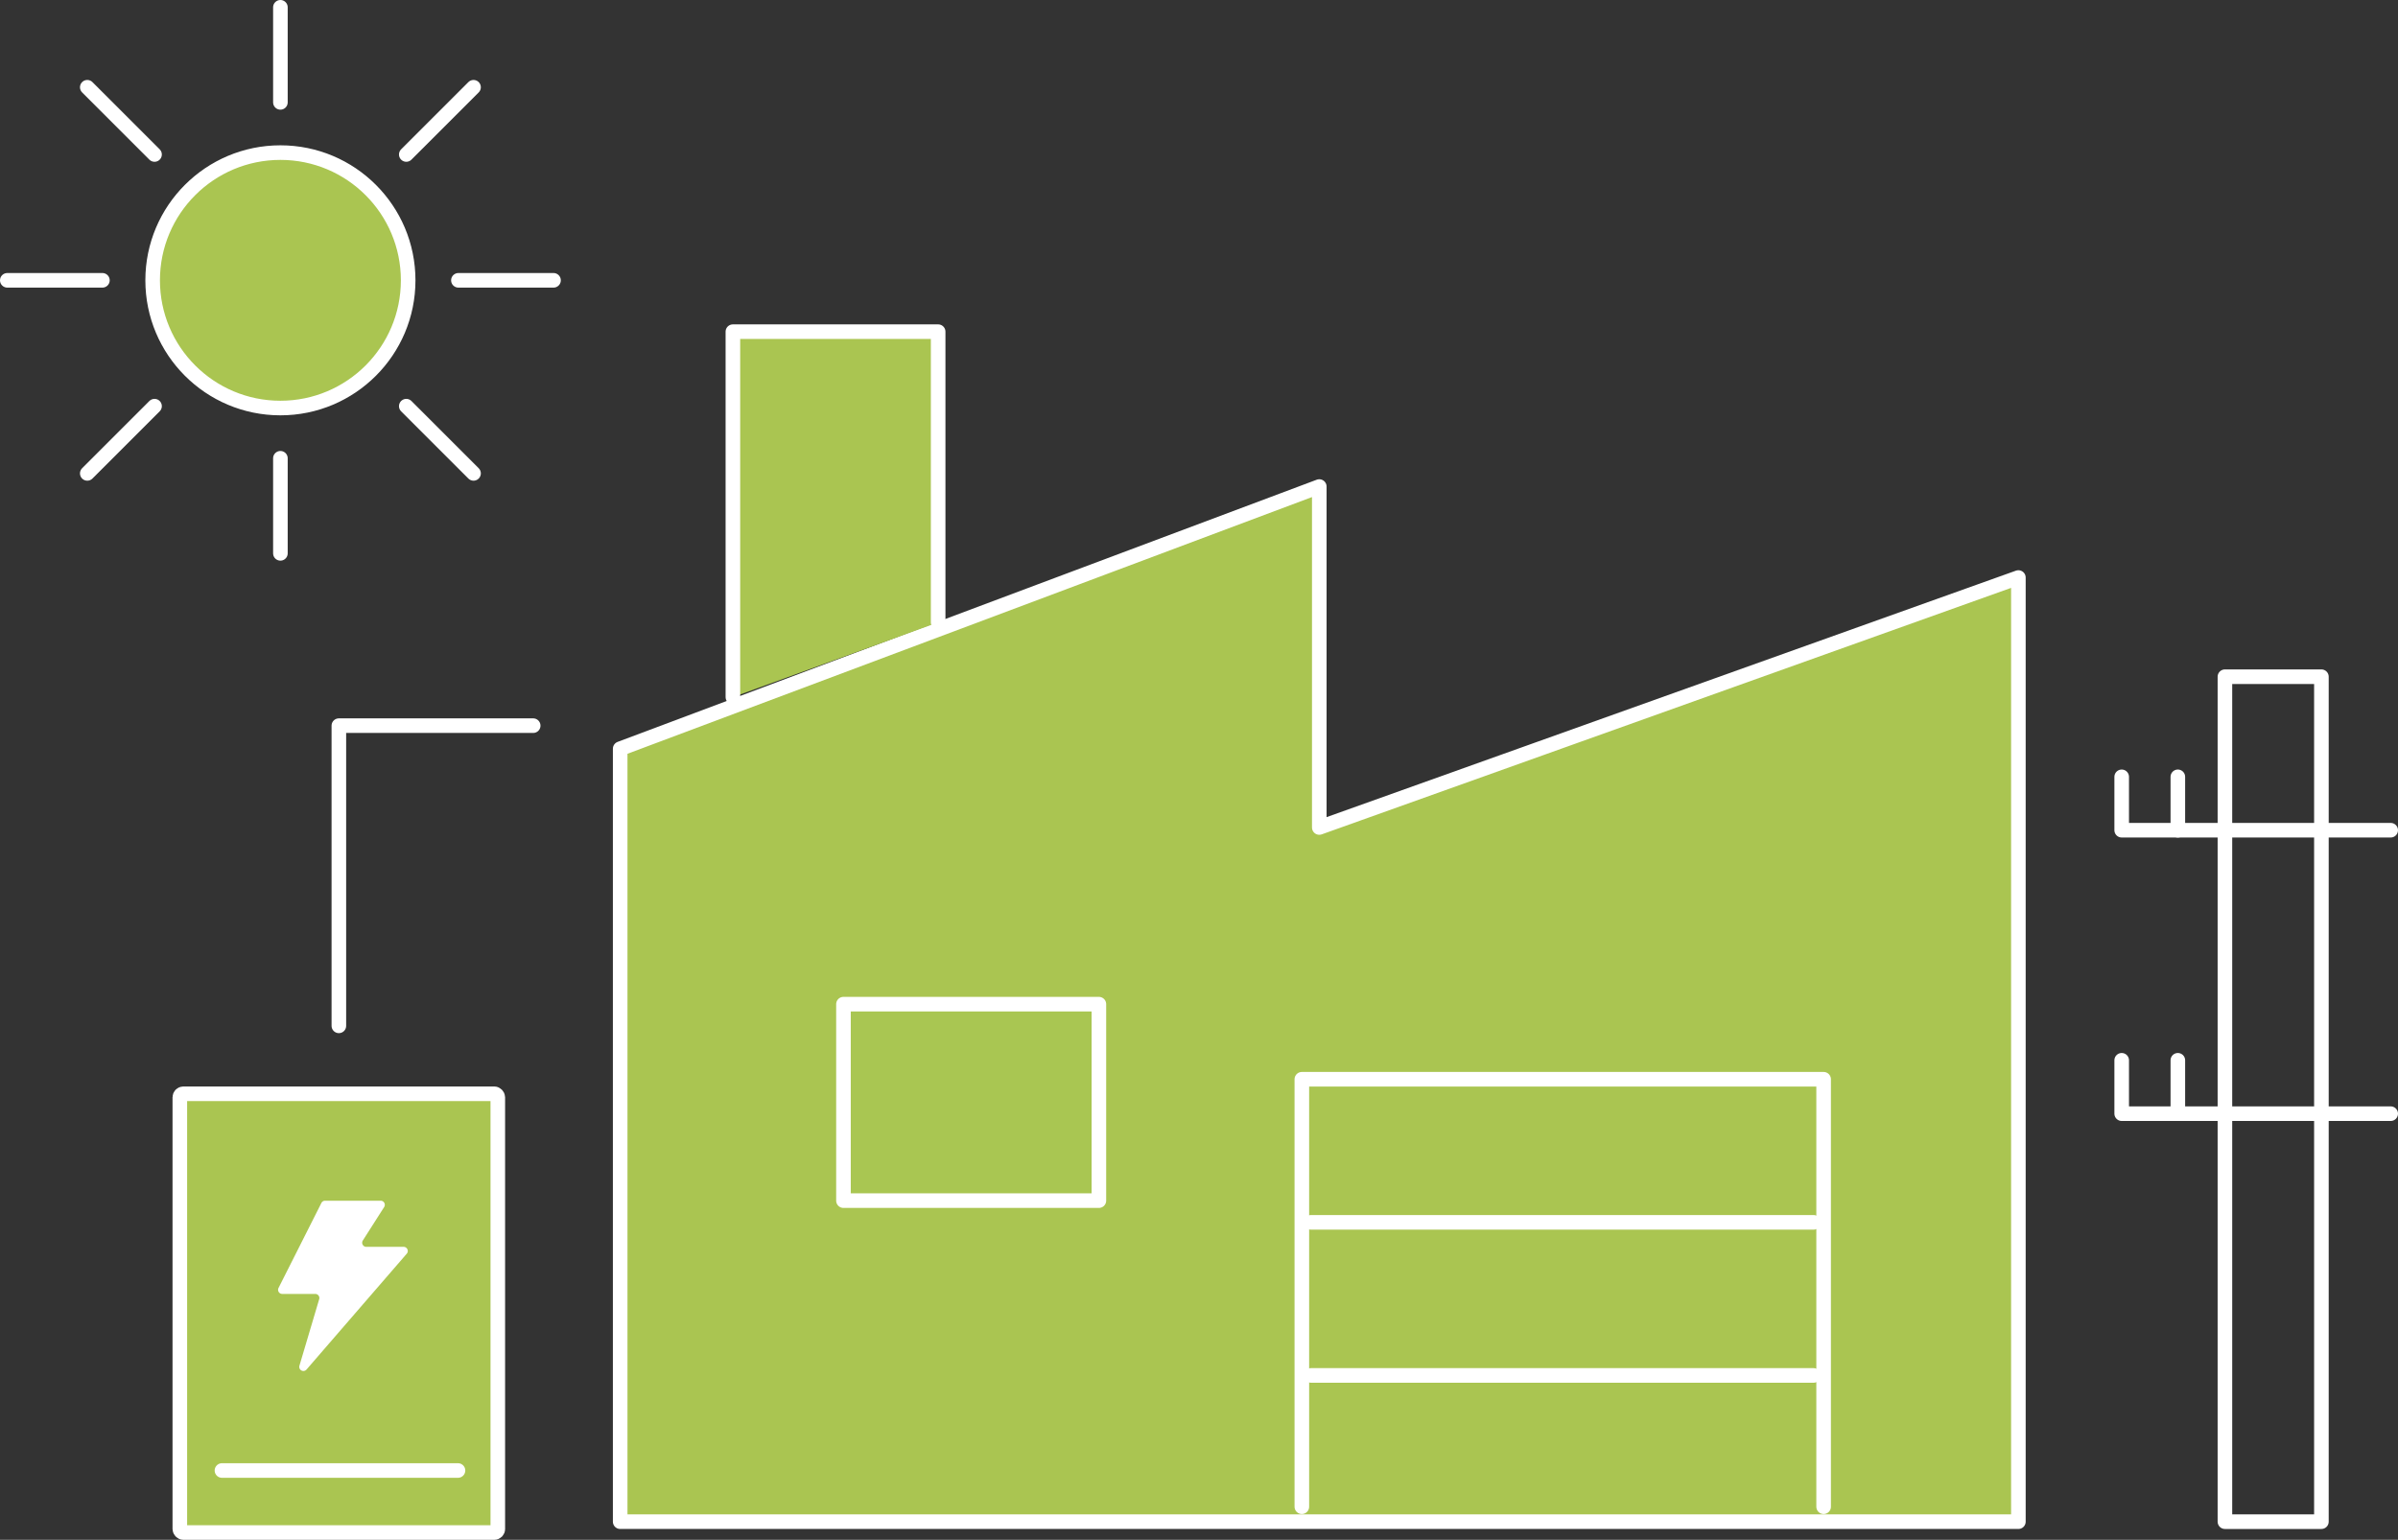
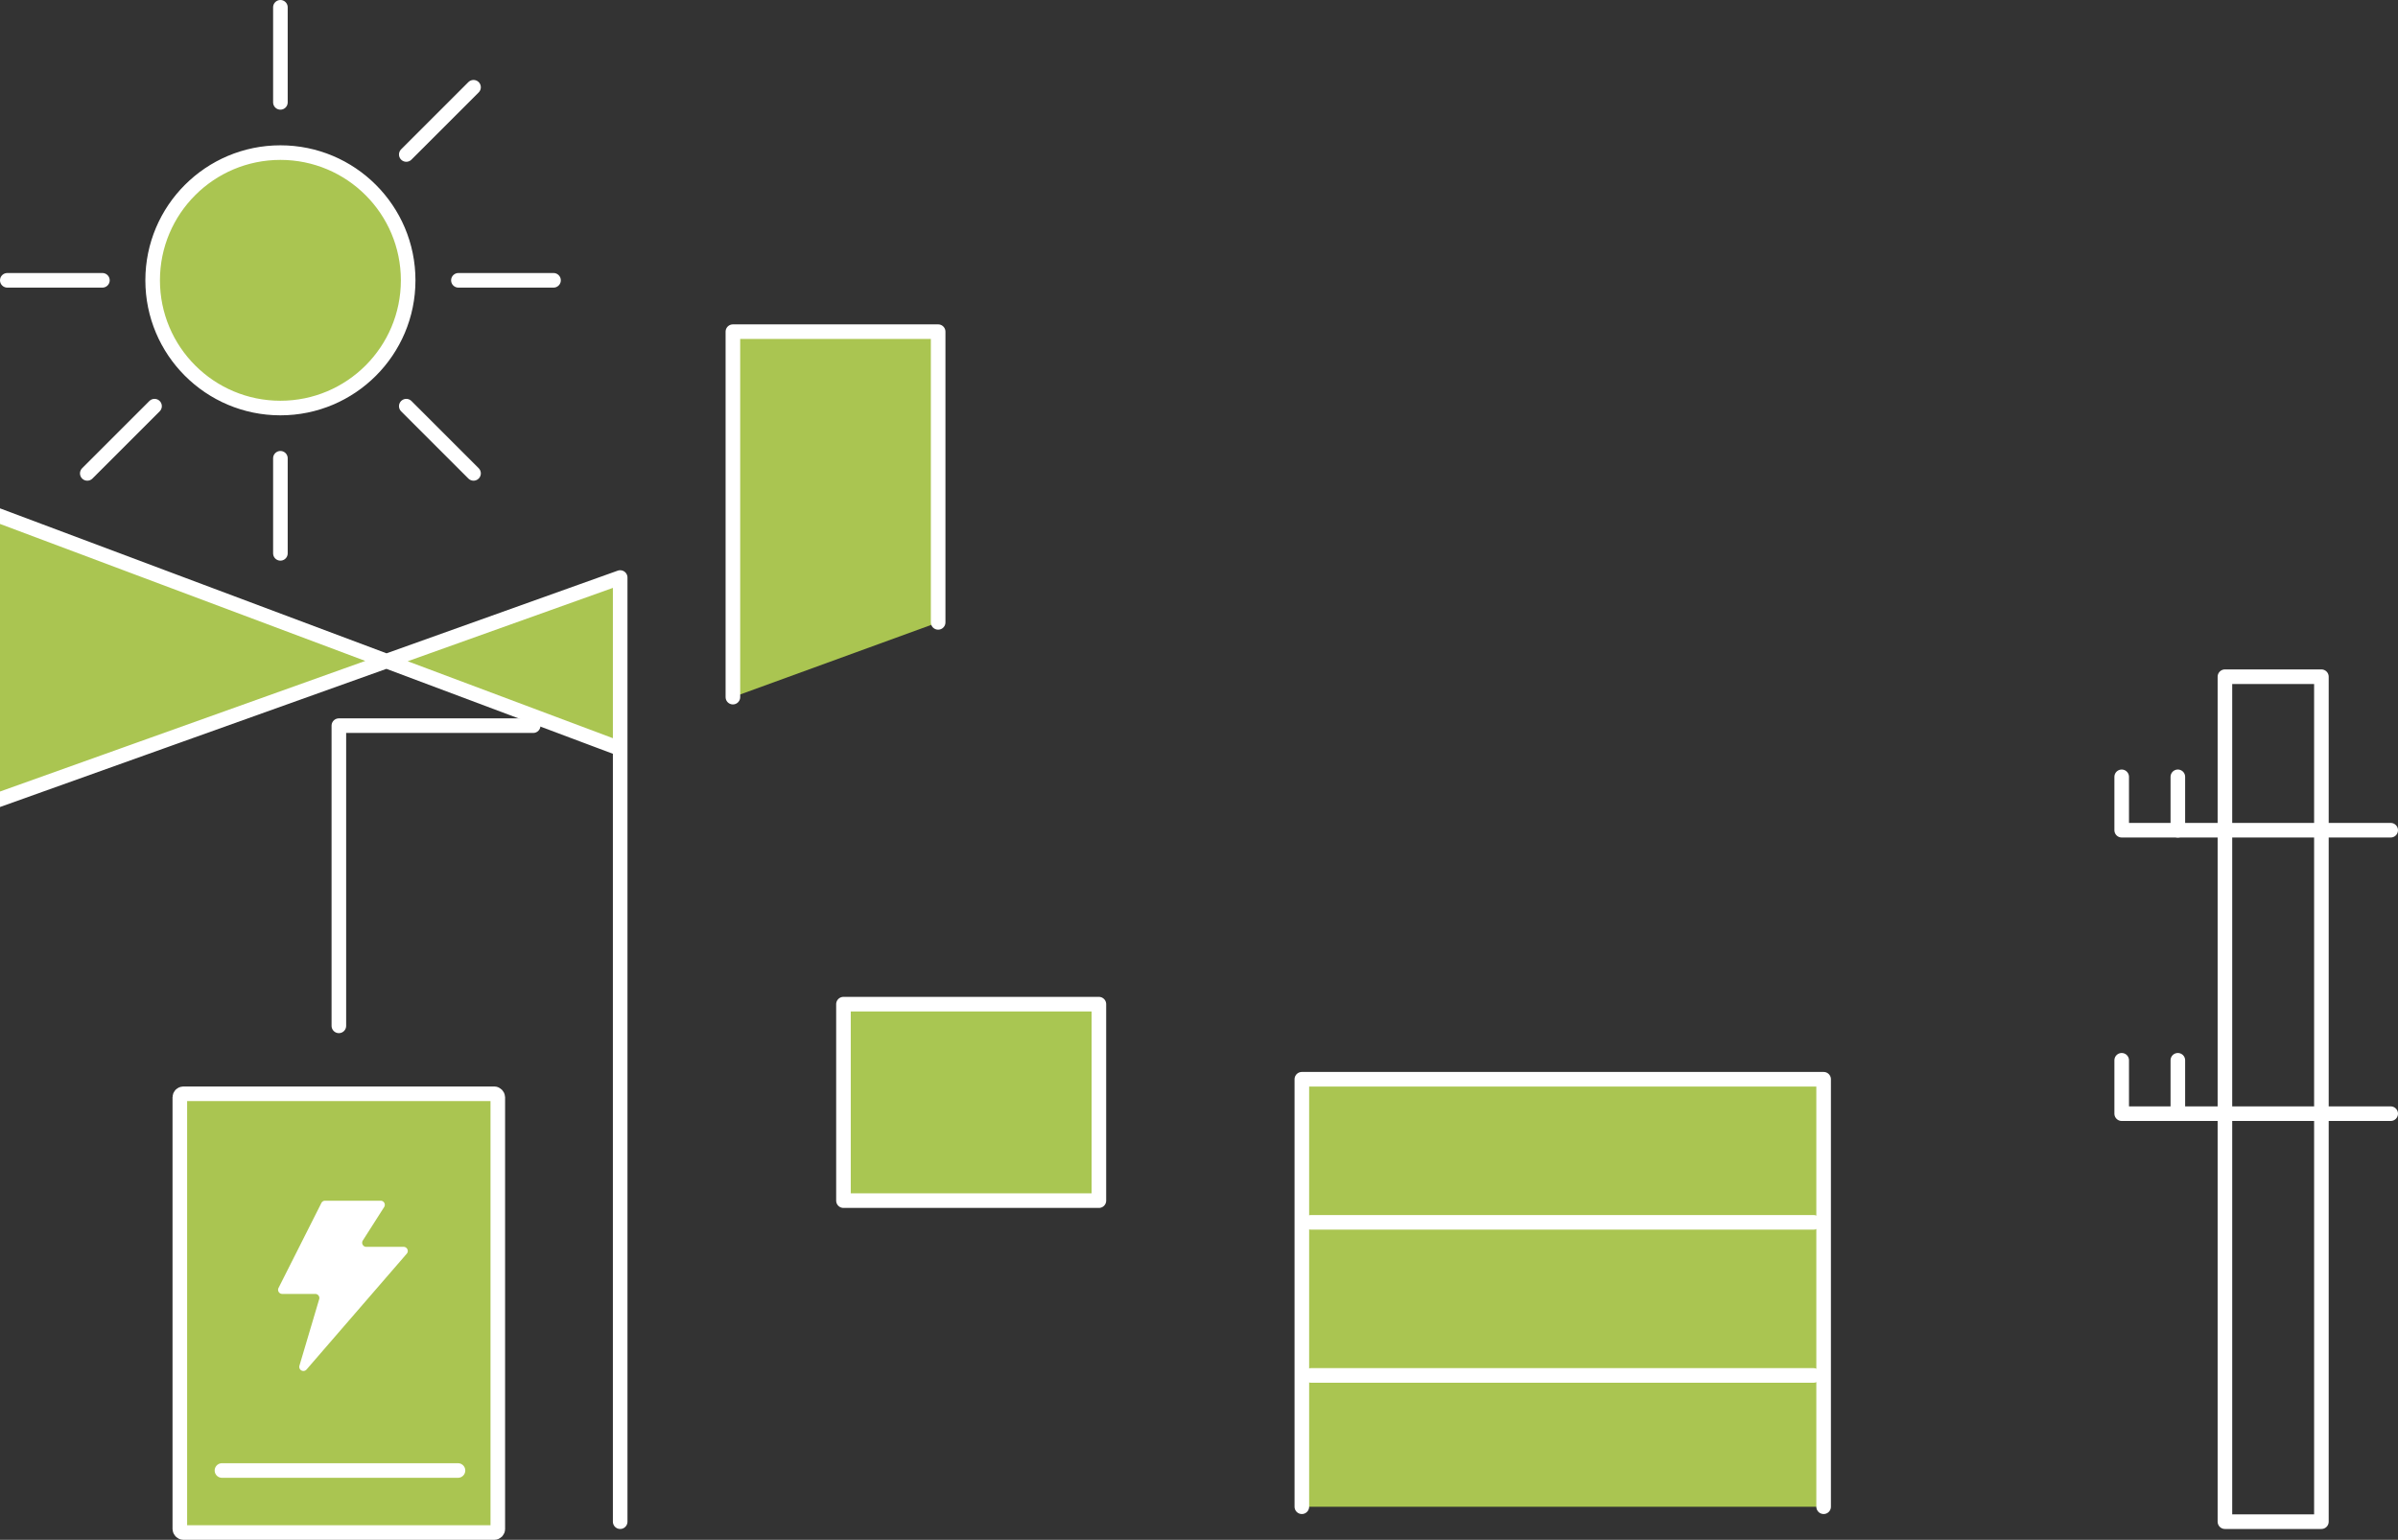
<svg xmlns="http://www.w3.org/2000/svg" id="Layer_2" data-name="Layer 2" width="328.726" height="211.149" viewBox="0 0 328.726 211.149">
  <rect x="0" y="0" width="328.726" height="211.149" fill="#333333" stroke="none" />
-   <path id="Path_104" data-name="Path 104" d="M72.72,199.043H264.391V69.576l-95.835,34.276V57.1L72.72,93.051Z" transform="translate(12.296 9.618)" fill="#aac551" stroke="#fff" stroke-linecap="round" stroke-linejoin="round" stroke-width="2" />
+   <path id="Path_104" data-name="Path 104" d="M72.72,199.043V69.576l-95.835,34.276V57.1L72.72,93.051Z" transform="translate(12.296 9.618)" fill="#aac551" stroke="#fff" stroke-linecap="round" stroke-linejoin="round" stroke-width="2" />
  <path id="Path_105" data-name="Path 105" d="M85.91,89.084V38.97h28.138V78.834" transform="translate(14.557 6.51)" fill="#aac551" stroke="#fff" stroke-linecap="round" stroke-linejoin="round" stroke-width="2" />
  <circle id="Ellipse_1" data-name="Ellipse 1" cx="17.513" cy="17.513" r="17.513" transform="translate(20.926 20.926)" fill="#aac551" stroke="#fff" stroke-linecap="round" stroke-linejoin="round" stroke-width="2" />
  <g id="Group_119" data-name="Group 119" transform="translate(38.439 1)">
    <line id="Line_27" data-name="Line 27" y1="13.038" fill="#fff" stroke="#fff" stroke-linecap="round" stroke-linejoin="round" stroke-width="2" />
    <line id="Line_28" data-name="Line 28" y1="13.038" transform="translate(0 61.84)" fill="#fff" stroke="#fff" stroke-linecap="round" stroke-linejoin="round" stroke-width="2" />
  </g>
  <g id="Group_120" data-name="Group 120" transform="translate(11.965 11.965)">
-     <line id="Line_29" data-name="Line 29" x1="9.219" y1="9.219" fill="#fff" stroke="#fff" stroke-linecap="round" stroke-linejoin="round" stroke-width="2" />
    <line id="Line_30" data-name="Line 30" x1="9.219" y1="9.219" transform="translate(43.73 43.73)" fill="#fff" stroke="#fff" stroke-linecap="round" stroke-linejoin="round" stroke-width="2" />
  </g>
  <g id="Group_121" data-name="Group 121" transform="translate(1 38.439)">
    <line id="Line_31" data-name="Line 31" x1="13.038" fill="#fff" stroke="#fff" stroke-linecap="round" stroke-linejoin="round" stroke-width="2" />
    <line id="Line_32" data-name="Line 32" x1="13.038" transform="translate(61.84)" fill="#fff" stroke="#fff" stroke-linecap="round" stroke-linejoin="round" stroke-width="2" />
  </g>
  <g id="Group_122" data-name="Group 122" transform="translate(11.965 11.965)">
    <line id="Line_33" data-name="Line 33" x1="9.219" y2="9.219" transform="translate(0 43.73)" fill="#fff" stroke="#fff" stroke-linecap="round" stroke-linejoin="round" stroke-width="2" />
    <line id="Line_34" data-name="Line 34" x1="9.219" y2="9.219" transform="translate(43.73)" fill="#fff" stroke="#fff" stroke-linecap="round" stroke-linejoin="round" stroke-width="2" />
  </g>
  <path id="Path_106" data-name="Path 106" d="M66.439,85.09H39.8v41.164" transform="translate(6.652 14.416)" fill="none" stroke="#fff" stroke-linecap="round" stroke-linejoin="round" stroke-width="2" />
  <rect id="Rectangle_50" data-name="Rectangle 50" width="43.589" height="60.165" rx="0.48" transform="translate(24.651 149.984)" fill="#aac551" stroke="#fff" stroke-linecap="round" stroke-linejoin="round" stroke-width="2" />
  <line id="Line_35" data-name="Line 35" x2="32.355" transform="translate(30.427 201.644)" fill="#fff" stroke="#fff" stroke-linecap="round" stroke-linejoin="round" stroke-width="2" />
  <path id="Path_107" data-name="Path 107" d="M38.629,141,32.749,152.66a.566.566,0,0,0,.5.82h4.533a.56.56,0,0,1,.539.726l-2.706,9.114a.565.565,0,0,0,.972.527l13.741-15.885a.567.567,0,0,0-.433-.937H44.78a.567.567,0,0,1-.48-.867l2.929-4.592a.564.564,0,0,0-.48-.867H39.122a.554.554,0,0,0-.5.316Z" transform="translate(5.433 23.95)" fill="#fff" />
  <rect id="Rectangle_51" data-name="Rectangle 51" width="35.014" height="26.943" transform="translate(115.625 137.695)" fill="#a9c652" stroke="#fff" stroke-linecap="round" stroke-linejoin="round" stroke-width="2" />
  <path id="Path_108" data-name="Path 108" d="M152.49,185.1V126.48h71.528V185.1" transform="translate(25.971 21.512)" fill="#aac551" stroke="#fff" stroke-linecap="round" stroke-linejoin="round" stroke-width="2" />
  <line id="Line_36" data-name="Line 36" x2="68.916" transform="translate(179.703 167.614)" fill="#fff" stroke="#fff" stroke-linecap="round" stroke-linejoin="round" stroke-width="2" />
  <line id="Line_37" data-name="Line 37" x2="68.916" transform="translate(179.703 188.606)" fill="#fff" stroke="#fff" stroke-linecap="round" stroke-linejoin="round" stroke-width="2" />
  <rect id="Rectangle_52" data-name="Rectangle 52" width="13.226" height="115.867" transform="translate(305 92.794)" fill="none" stroke="#fff" stroke-linecap="round" stroke-linejoin="round" stroke-width="2" />
  <path id="Path_109" data-name="Path 109" d="M285.307,98.4H248.43V91.08" transform="translate(42.419 15.443)" fill="none" stroke="#fff" stroke-linecap="round" stroke-linejoin="round" stroke-width="2" />
  <line id="Line_38" data-name="Line 38" y2="7.321" transform="translate(298.546 106.523)" fill="none" stroke="#fff" stroke-linecap="round" stroke-linejoin="round" stroke-width="2" />
  <path id="Path_110" data-name="Path 110" d="M285.307,131.581H248.43V124.26" transform="translate(42.419 21.132)" fill="none" stroke="#fff" stroke-linecap="round" stroke-linejoin="round" stroke-width="2" />
  <line id="Line_39" data-name="Line 39" y2="7.321" transform="translate(298.546 145.392)" fill="none" stroke="#fff" stroke-linecap="round" stroke-linejoin="round" stroke-width="2" />
</svg>